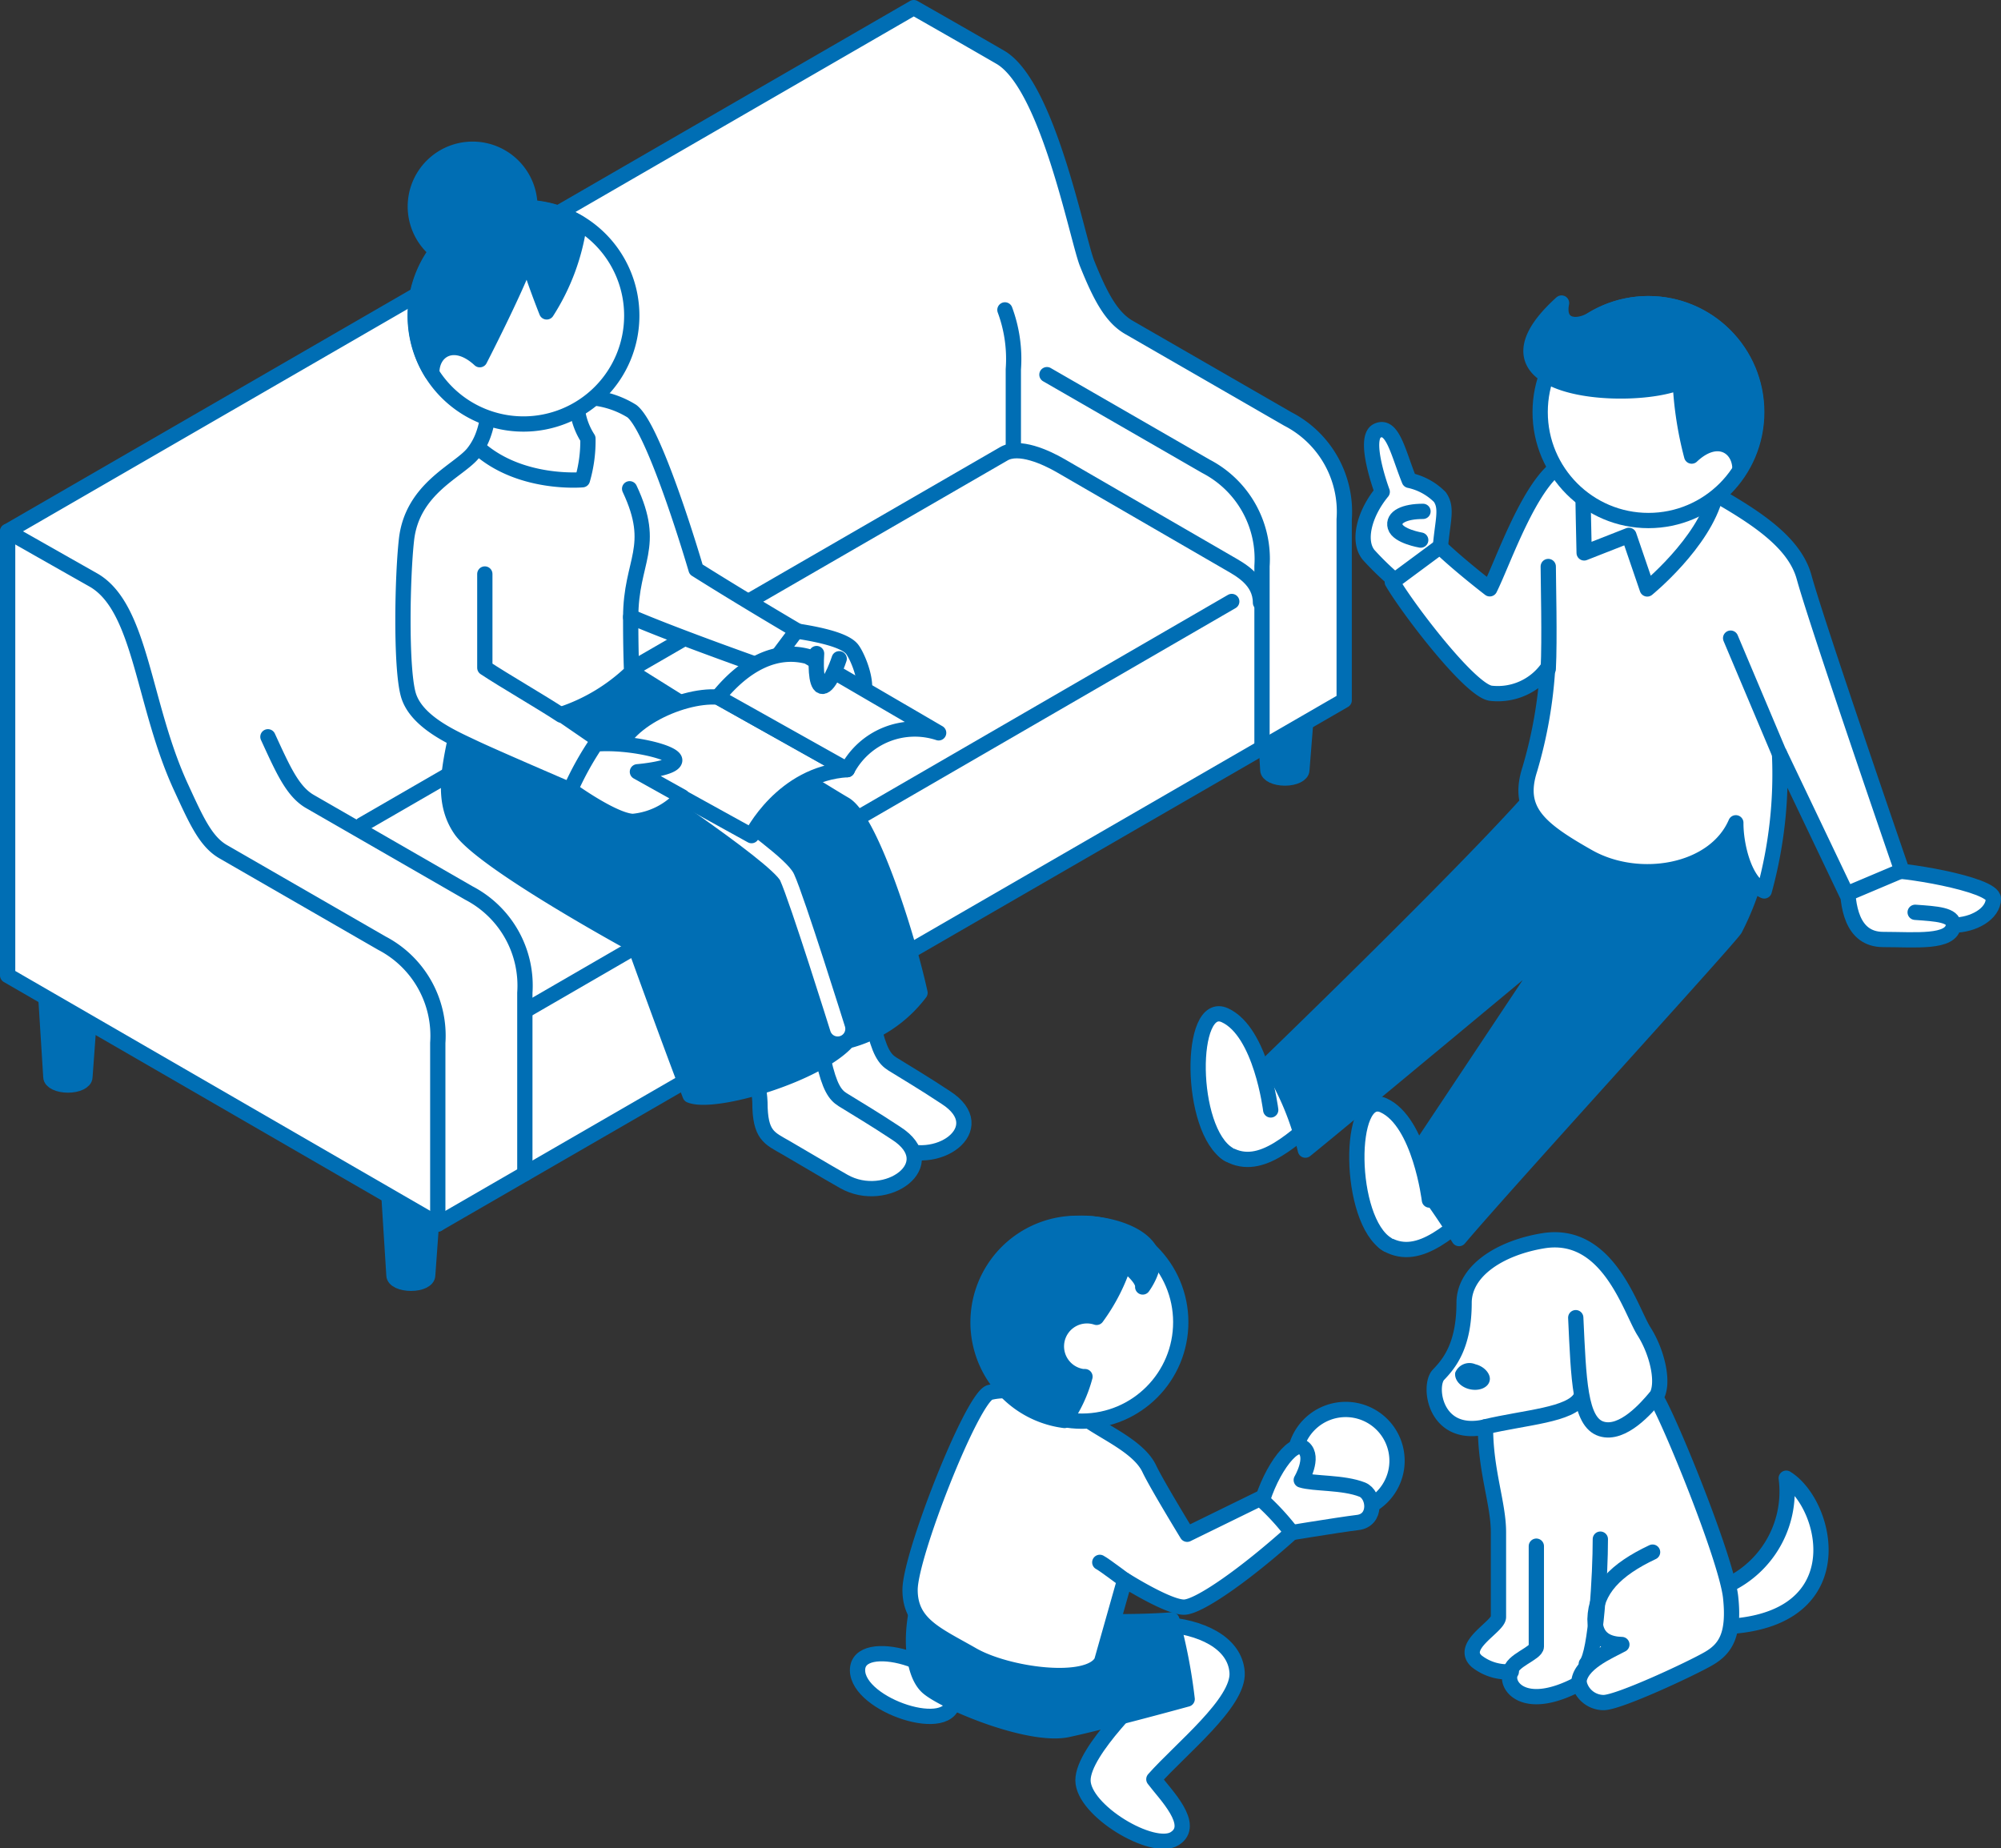
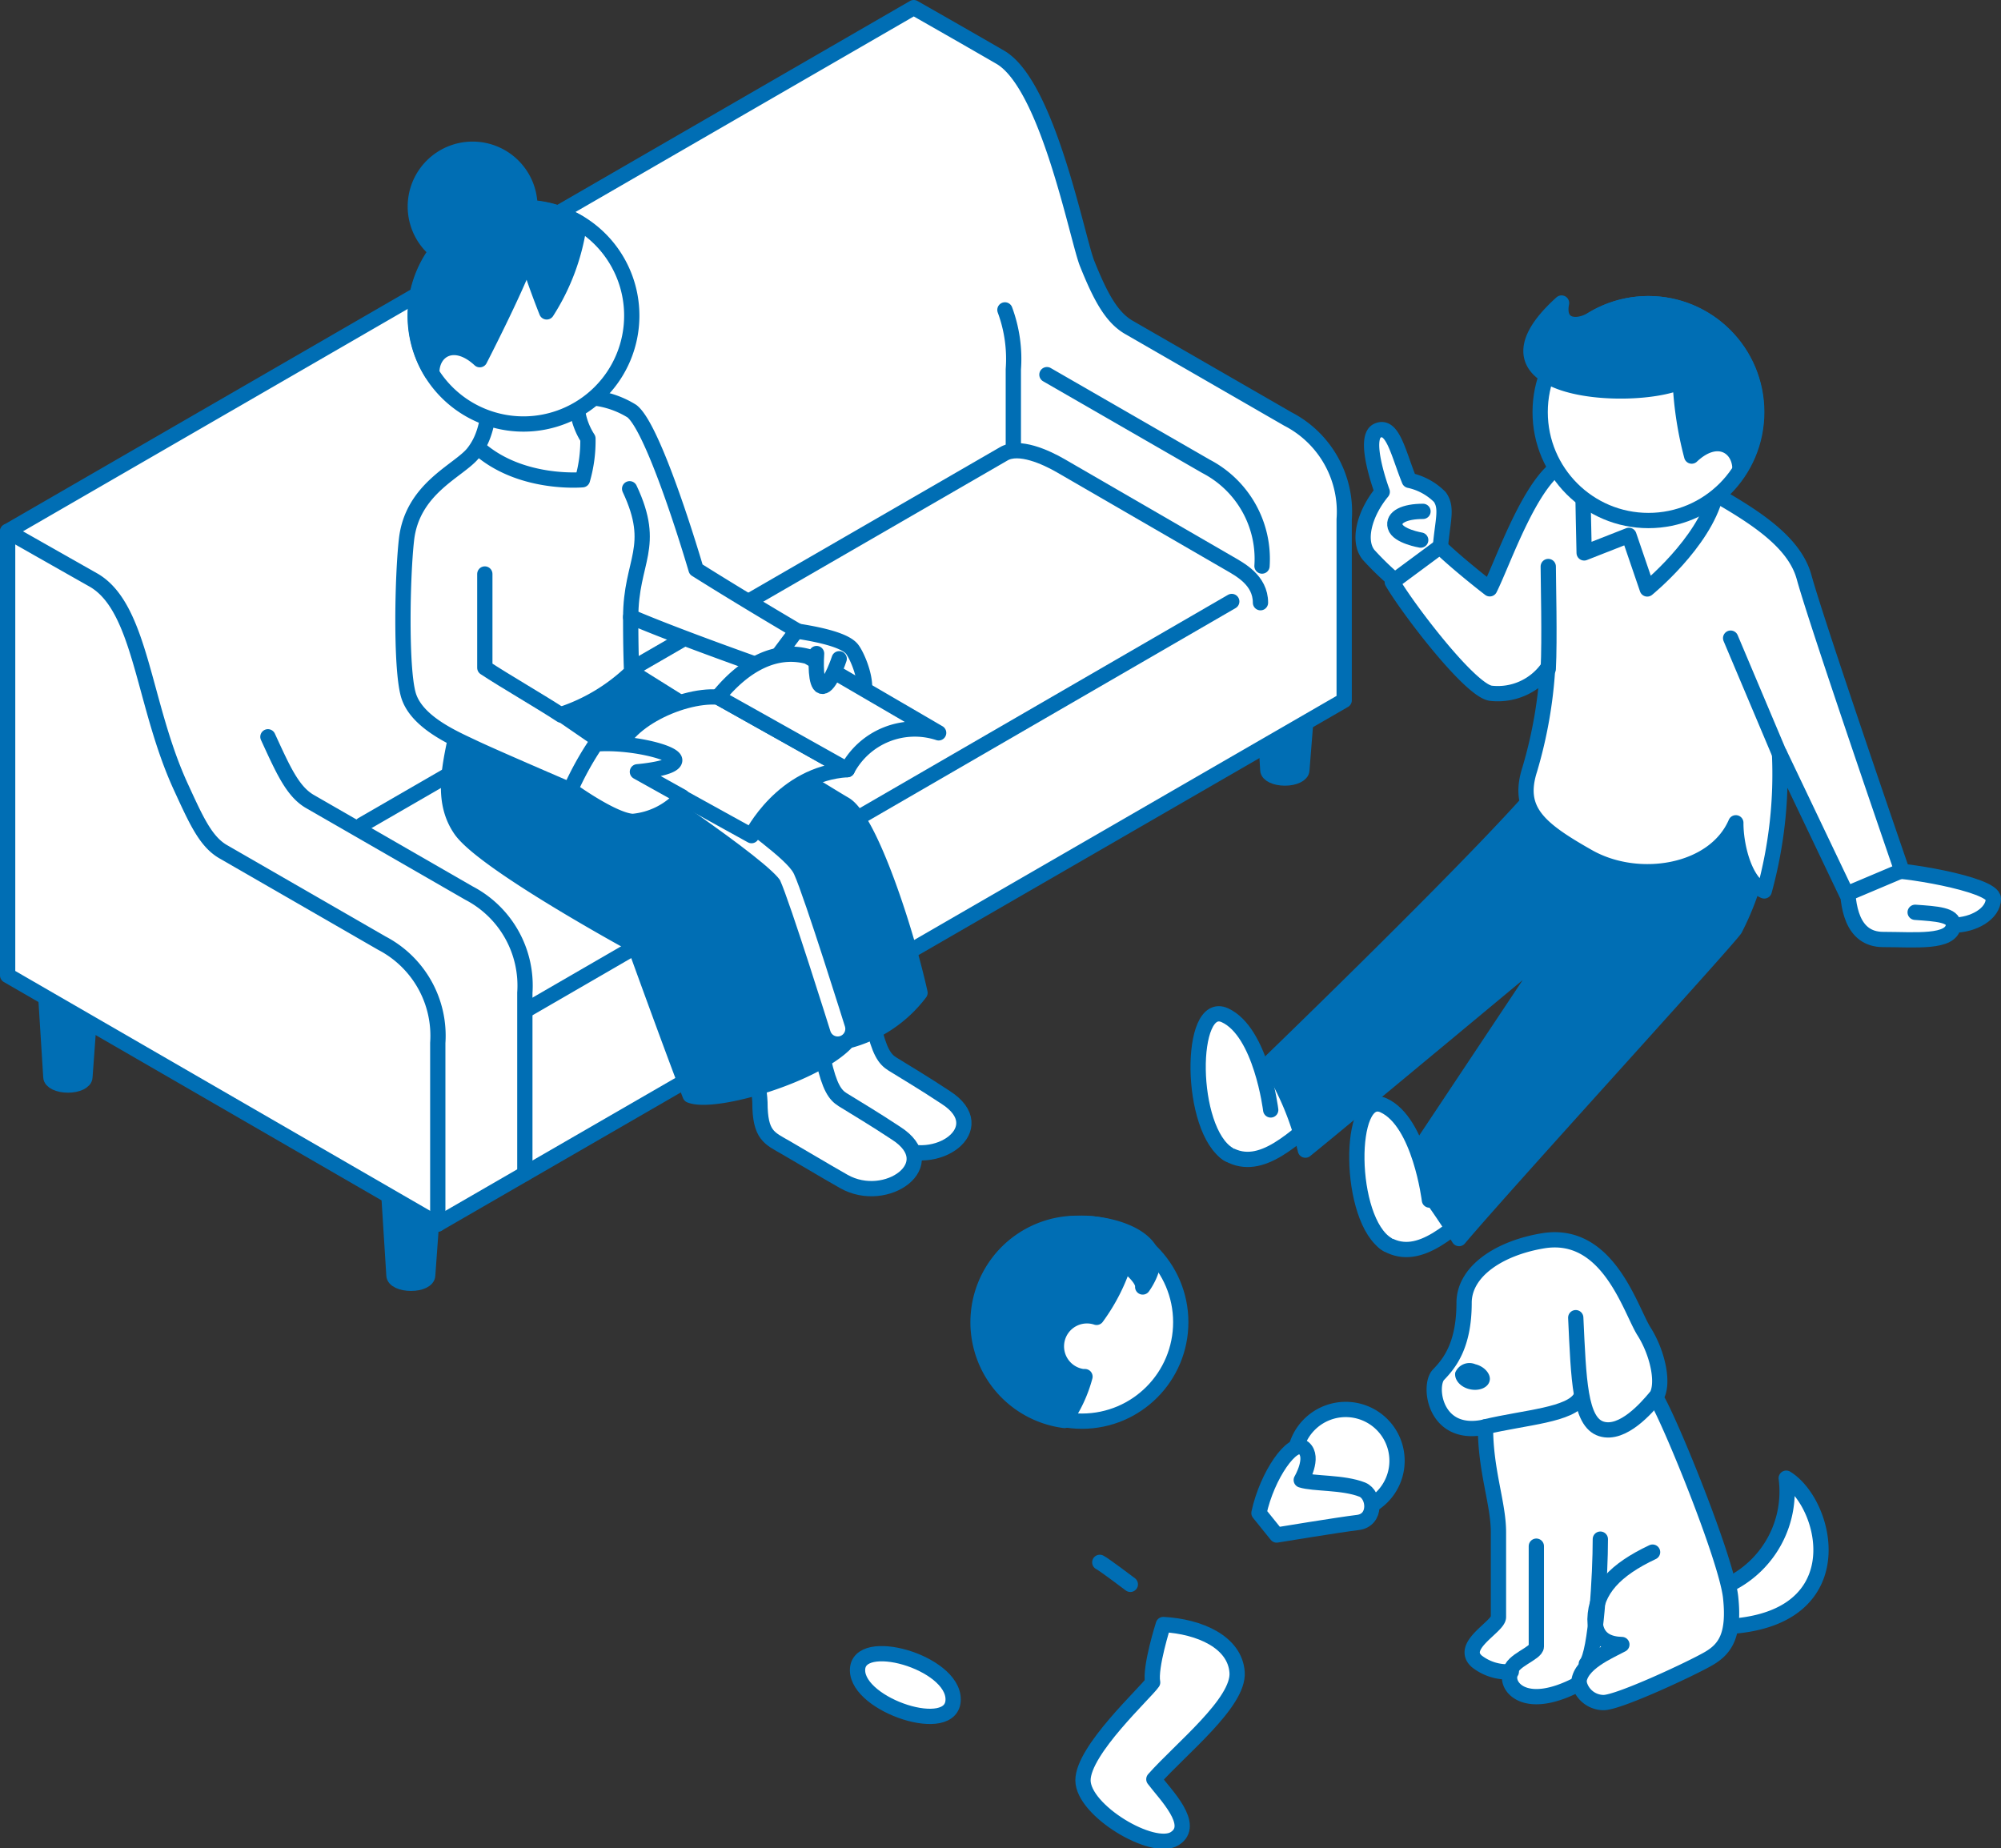
<svg xmlns="http://www.w3.org/2000/svg" viewBox="0 0 131 121">
  <rect x="0" y="0" width="131" height="121" fill="#333333" stroke="none" />
  <defs>
    <style>.cls-1,.cls-5{fill:#006eb4;}.cls-1,.cls-2,.cls-3{stroke:#006eb4;}.cls-1,.cls-2,.cls-3,.cls-4{stroke-linecap:round;stroke-linejoin:round;}.cls-2{fill:#fff;}.cls-3,.cls-4{fill:none;}.cls-4{stroke:#fff;}</style>
  </defs>
  <title>thum</title>
  <g id="レイヤー_2" data-name="レイヤー 2">
    <g id="レイヤー_1-2" data-name="レイヤー 1">
      <path class="cls-1" d="M25.79,83.49c0,.3.5.53,1.12.53S28,83.79,28,83.49l.7-9.69H25.18Z" />
      <path class="cls-1" d="M83,50.41c0,.29.5.53,1.12.53s1.11-.24,1.11-.53L86,40.72H82.42Z" />
      <path class="cls-1" d="M3.33,70.51c0,.29.5.53,1.12.53s1.11-.24,1.11-.53l.71-9.7H2.72Z" />
      <path class="cls-2" d="M59.82.5s3.29,1.87,5.67,3.25c3.09,1.8,5,11.69,5.66,13.45.88,2.2,1.61,3.57,2.75,4.23l10.41,6A6.83,6.83,0,0,1,88,34V45.85L28.66,80.14.5,63.86V34.79Z" />
      <path class="cls-2" d="M23.7,54l42-24.28c1-.6,2.77.21,3.74.77l11,6.37c.72.42,2.08,1.11,2.08,2.6" />
      <line class="cls-2" x1="80.64" y1="39.38" x2="34.54" y2="66.08" />
      <path class="cls-3" d="M28.66,80.14V68.28A6.83,6.83,0,0,0,25,61.75l-10.41-6c-1.14-.67-1.76-2.08-2.75-4.23C9.35,46.11,9.26,39.84,6.16,38,3.79,36.66.5,34.79.5,34.79" />
      <path class="cls-3" d="M34.36,76.84V65a6.83,6.83,0,0,0-3.66-6.53l-10.42-6c-1.13-.66-1.75-2.08-2.74-4.23" />
-       <path class="cls-3" d="M68.54,24.53l10.41,6a6.83,6.83,0,0,1,3.67,6.53V48.94" />
+       <path class="cls-3" d="M68.54,24.53l10.41,6a6.83,6.83,0,0,1,3.67,6.53" />
      <path class="cls-3" d="M66.34,29.41V24.18a9.23,9.23,0,0,0-.55-3.89" />
      <path class="cls-2" d="M50.86,41.14c2.94.35,4.5.81,4.93,1.37s1.51,3.16.14,3.57-3.29.07-3.57-1.23c-2-.41-3.29-1.51-3.29-2.13A14.94,14.94,0,0,1,50.86,41.14Z" />
      <path class="cls-2" d="M53,69.81c0,2.21.61,2.36,1.72,3s2.38,1.41,3.77,2.2c2.78,1.57,6.58-1.14,3.42-3.16-1.51-1-2.48-1.56-3.49-2.19s-1.41-2-2.82-12.75l-4.35.42S53,68.92,53,69.81Z" />
      <path class="cls-2" d="M49.75,72.15c0,2.2.61,2.36,1.72,3s2.38,1.41,3.77,2.2c2.78,1.58,6.58-1.14,3.42-3.16-1.51-1-2.48-1.56-3.49-2.19s-1.41-2-2.82-12.74L48,59.68S49.75,71.25,49.75,72.15Z" />
      <path class="cls-1" d="M45.18,71.71c-1.21-3.13-3.63-9.83-3.63-9.83s-9.88-5.37-11.39-7.56-.48-4.88-.07-7.41L40.3,43.34s13.35,8.37,15,9.32S59.35,61,60.23,65a8.61,8.61,0,0,1-4.73,3.15C53.53,70.37,46.77,72.36,45.18,71.71Z" />
      <path class="cls-4" d="M54.84,67.36s-2.65-8.48-3.31-9.92-10.87-8.11-10.87-8.11" />
      <path class="cls-2" d="M32.12,24.53c0,3-.43,4.23-1.14,5.13-.94,1.17-4,2.3-4.37,5.69-.27,2.41-.38,8.26.11,10.09s3,2.89,4.28,3.5,6.33,2.78,6.33,2.78l2.33-2.95-2.91-2A12.18,12.18,0,0,0,41.35,44c-.06-1.62-.06-2.84-.06-3.62,3.12,1.34,9,3.4,9,3.4l1.87-2.5s-3.41-2-6.59-4c-1-3.37-3-9.43-4.2-10.36a6,6,0,0,0-3.6-.89l-.13-2.3Z" />
      <path class="cls-3" d="M37.79,25.71a4.56,4.56,0,0,0,.7,3,9.1,9.1,0,0,1-.36,2.7s-4.09.38-6.85-2.12" />
      <path class="cls-3" d="M41.22,32c1.81,3.84.07,4.69.07,8.43" />
      <path class="cls-2" d="M31.74,37.58v6.14c1.28.85,3.73,2.26,5,3.1" />
      <path class="cls-2" d="M41.36,20.68a7.09,7.09,0,1,1-7.09-7.1A7.08,7.08,0,0,1,41.36,20.68Z" />
      <path class="cls-1" d="M31.41,23.55s2.34-4.54,3.13-6.73c.31,1.25,1.25,3.6,1.25,3.6a14.32,14.32,0,0,0,2.14-5.81,7,7,0,0,0-3.66-1,7.08,7.08,0,0,0-6,10.82C28.24,22.93,29.74,22,31.41,23.55Z" />
      <path class="cls-1" d="M34.69,13.53a3.75,3.75,0,1,1-3.75-3.76A3.75,3.75,0,0,1,34.69,13.53Z" />
      <path class="cls-2" d="M40.35,49.82l8.85,4.89s2-4.06,6.27-4.32L47,45.64C44.51,45.45,40.31,47.5,40.35,49.82Z" />
      <path class="cls-2" d="M55.47,50.39,47,45.64c1.78-2.2,3.83-3.21,5.88-2.66l8.57,5A5,5,0,0,0,55.47,50.39Z" />
      <path class="cls-2" d="M39,48.71c2.2-.18,5.26.55,5.17,1.09s-2.44.73-2.44.73l2.92,1.63a4.92,4.92,0,0,1-3.22,1.62c-1.16-.05-3.53-1.68-4.08-2.08A19.8,19.8,0,0,1,39,48.71Z" />
      <path class="cls-2" d="M53.46,42.79c-.07,1.1,0,2.32.48,2.13s1-1.79,1-1.79" />
      <path class="cls-2" d="M87.12,72.45c-2.43,2.13-4.56,4.3-6.68,3.13s2.64-4.91,4.29-6.26S88.59,71.16,87.12,72.45Z" />
      <path class="cls-2" d="M97.51,78.36c-2.43,2.12-4.56,4.29-6.68,3.12s2.64-4.91,4.29-6.25S99,77.06,97.51,78.36Z" />
      <path class="cls-1" d="M101.26,51.1c-3.45,4.29-18.18,18.51-18.18,18.51a18.5,18.5,0,0,1,2.38,5.69C87.54,73.63,102,61.59,102,61.59L92.07,76.51c1,.63,3.45,4.58,3.45,4.58,3-3.56,17.4-19.32,18.06-20.26a18.1,18.1,0,0,0,2-8.89Z" />
      <path class="cls-2" d="M80.44,75.58c-2.62-1.57-2.63-10.2-.25-9.11s3,6.2,3,6.2" />
      <path class="cls-2" d="M90.83,81.48c-2.62-1.57-2.63-10.2-.25-9.11s3,6.2,3,6.2" />
      <path class="cls-2" d="M120.94,57.64c0,1.62.26,3.87,2.35,3.87s4.49.26,4.6-.94c1.3,0,2.61-.74,2.61-1.73s-6.37-2-7.1-1.83S120.94,57.64,120.94,57.64Z" />
      <path class="cls-3" d="M125.38,59.73c1.41.1,2.51.16,2.51.84" />
      <path class="cls-2" d="M94.26,36.41c.1-2.14.57-3.08,0-3.87a4,4,0,0,0-2-1.09c-.72-1.78-1.09-3.72-2.09-3.25s.32,4,.32,4c-1.2,1.46-1.62,3.24-.89,4.13A19.36,19.36,0,0,0,92,38.56Z" />
      <path class="cls-3" d="M93.16,33.48c-1.2,0-2,.37-1.82,1s1.67.88,1.67.88" />
      <path class="cls-2" d="M108.94,30.47c4.06,2.35,8.33,4.25,9.17,7.32S124.51,57,124.51,57l-3.62,1.53-4.39-9.2a28.82,28.82,0,0,1-1,9c-1.3-.54-1.87-3-1.86-4.46-1.41,3.27-6.38,4.08-9.65,2.23s-4.7-3.05-3.84-5.73a29.54,29.54,0,0,0,1.17-6.64,4,4,0,0,1-3.71,1.66c-1.34-.15-5.42-5.5-6.46-7.28l3.12-2.31c1.33,1.27,3.26,2.75,3.26,2.75.89-1.78,2.67-7.06,4.75-8.17S105.89,28.71,108.94,30.47Z" />
      <path class="cls-3" d="M103.61,30.4c0,1.57.1,5.8.1,5.8l2.93-1.15,1.2,3.51s3.69-3,4.48-6.13" />
      <ellipse class="cls-2" cx="107.92" cy="26.98" rx="7.09" ry="7.1" />
      <path class="cls-1" d="M110,25a23.33,23.33,0,0,0,.75,4.86c1.67-1.58,3.16-.62,3.16.85a7.08,7.08,0,0,0-9.68-9.8c-1,.61-2.3.47-2-1.07C95.74,25.7,106.84,26.36,110,25Z" />
      <path class="cls-3" d="M116.5,49.36l-3.2-7.58" />
      <path class="cls-3" d="M101.36,43.8c.1-1.88,0-5.87,0-6.71" />
      <path class="cls-2" d="M76.16,106.36c2.38.13,4.69,1.15,4.83,3.13s-3.68,5-5.45,7c.75,1,2.79,3,1.36,3.89s-6-1.84-6-3.82,4.09-5.72,4.56-6.41C75.27,109.15,76.16,106.36,76.16,106.36Z" />
      <path class="cls-2" d="M62.4,111.26c0,2.46-6.26.41-6.26-1.91S62.4,108.81,62.4,111.26Z" />
-       <path class="cls-1" d="M60.36,104.17c-.88,2.53-.68,5.32.34,6.27s6.67,3.34,9.19,2.8,7.83-2,7.83-2a35.29,35.29,0,0,0-1-5.18c-2.79.21-6.13.07-6.13.07Z" />
      <path class="cls-2" d="M91.46,95.65a3.36,3.36,0,1,1-3.36-3.37A3.36,3.36,0,0,1,91.46,95.65Z" />
      <path class="cls-2" d="M82.42,99.06c.53-2.47,2.21-4.87,2.93-4.26s-.16,2.1-.16,2.1c.81.26,2.74.13,4,.63.81.34.95,2-.3,2.15s-5.31.82-5.31.82Z" />
-       <path class="cls-2" d="M64.78,91.17a4,4,0,0,1,2.19.07l.59-1.46s3.55-.09,4.37.86c-.15.86-.45,2.52-.45,2.52,1.28.83,3.15,1.71,3.76,3,.47,1,2.48,4.29,2.48,4.29l4.78-2.34a16.19,16.19,0,0,1,2.07,2.23c-3.06,2.75-6,4.8-7,4.88s-3.94-1.78-3.94-1.78l-1.51,5.34c-.86,1.59-6.14.9-8.46-.43s-4.08-2-4.08-4.26S63.6,91.61,64.78,91.17Z" />
      <ellipse class="cls-2" cx="70.83" cy="86.57" rx="6.47" ry="6.48" transform="translate(-0.15 0.12) rotate(-0.1)" />
      <path class="cls-1" d="M71.79,86.25a2,2,0,1,0-.9,3.88l.14,0A9,9,0,0,1,69.69,93,6.48,6.48,0,0,1,70.83,80.1c1.88,0,4.07.71,4.56,2,.36.9-.58,2.16-.58,2.16.07-.61-1.21-1.55-1.21-1.55A12.39,12.39,0,0,1,71.79,86.25Z" />
      <path class="cls-2" d="M74,103.73s-1.7-1.29-2-1.44" />
      <path class="cls-2" d="M111.72,104.26a6.77,6.77,0,0,0,5.22-7.48c2.83,1.74,4.7,9.93-5,9.73Z" />
      <path class="cls-2" d="M101,81.24c-2.86.48-5.15,2-5.15,4.06,0,2.84-1,4-1.68,4.71s-.26,4.17,3.08,3.41c0,2.91.85,5,.85,6.9v5.55c0,.64-2.58,1.87-1.42,2.9a3.24,3.24,0,0,0,2.26.68c-.52.77.72,2.77,4.45.77a1.65,1.65,0,0,0,1.59,1.25c1,0,5.81-2.25,6.9-2.89s1.68-1.55,1.42-4-3.93-11.49-4.9-13.09c.58-.84.13-2.9-.77-4.32S105.28,80.52,101,81.24Z" />
      <path class="cls-3" d="M103.16,86.27c.19,4.06.26,6.83,1.67,7.28s3-1.42,3.54-2.06" />
      <path class="cls-3" d="M97.22,93.42c2.65-.63,5.62-.77,6.26-1.93" />
      <path class="cls-3" d="M100.58,101.23v6.57c0,.45-1.67.94-1.67,1.65" />
      <path class="cls-3" d="M104.77,100.77c0,2.26-.28,7.46-.92,8.17" />
      <path class="cls-3" d="M108.19,101.62c-2.44,1.15-3.72,2.48-3.77,4.39,0,1.34.93,1.64,1.76,1.66-.83.45-2.82,1.26-2.82,2.55" />
      <path class="cls-5" d="M97.52,90.41c-.1.45-.7.69-1.32.54s-1-.63-.93-1.08a1,1,0,0,1,1.32-.55C97.21,89.47,97.63,90,97.52,90.41Z" />
    </g>
  </g>
</svg>